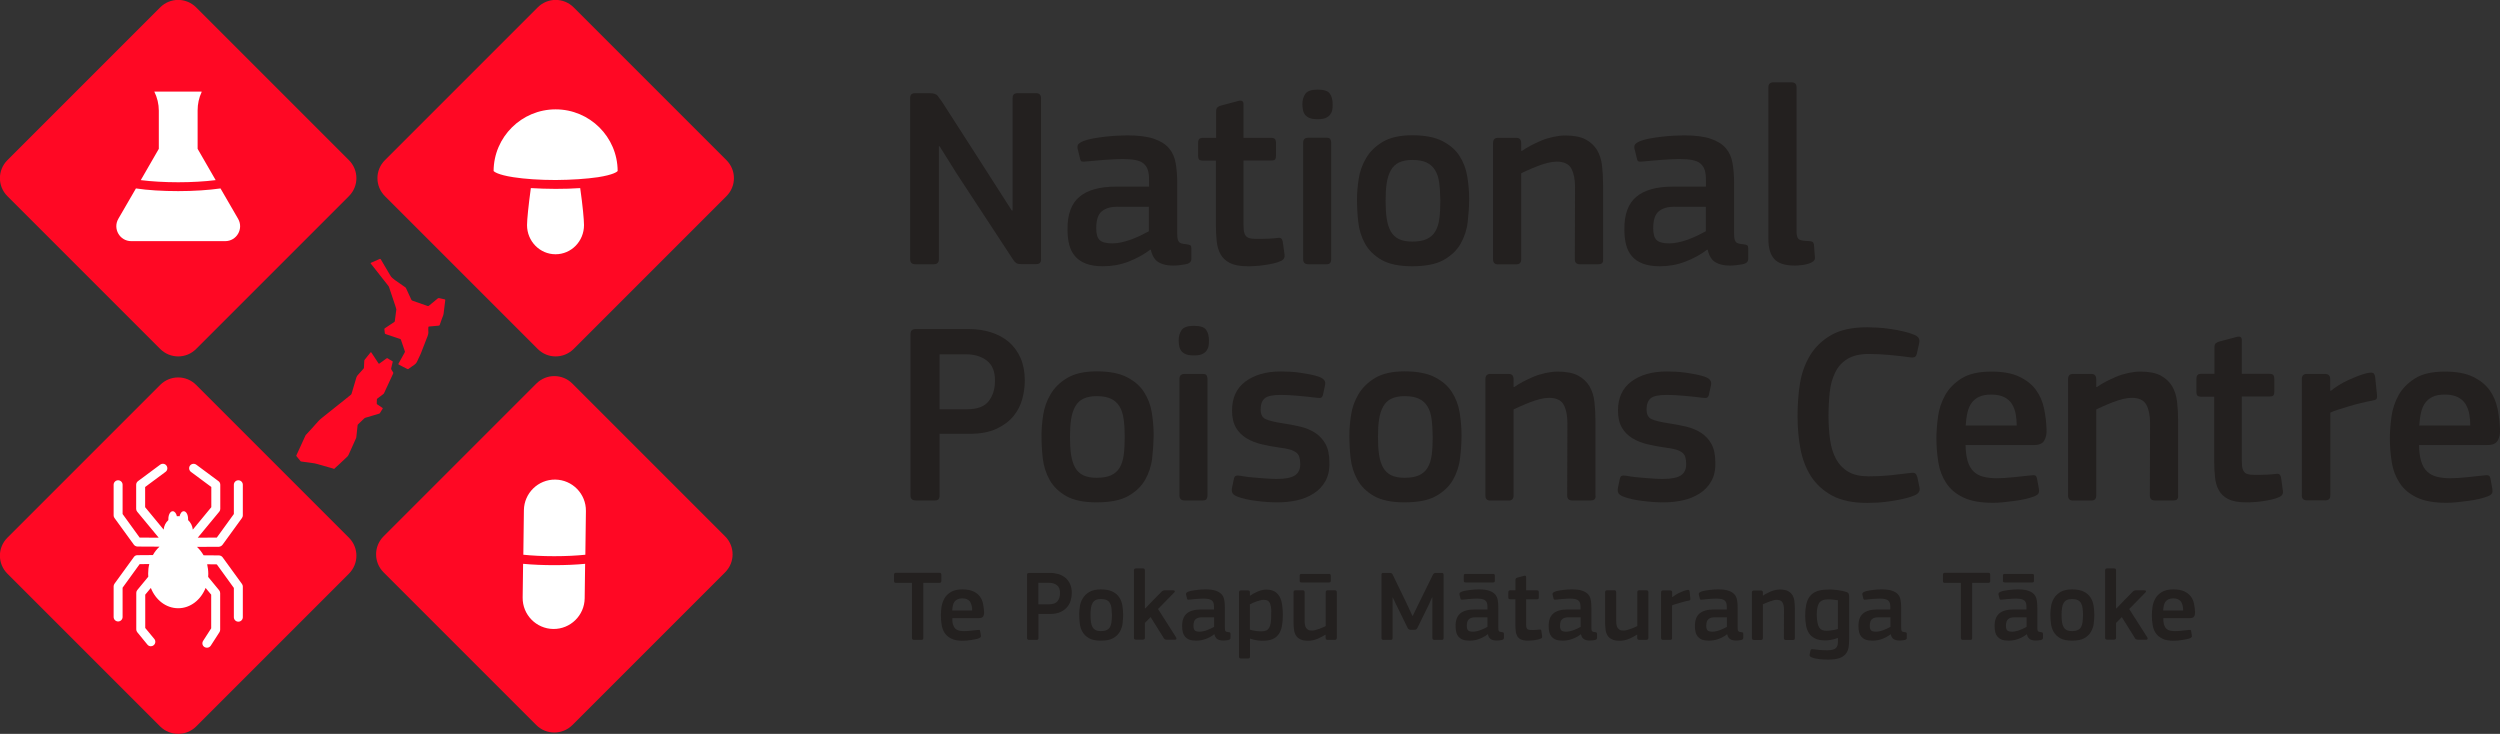
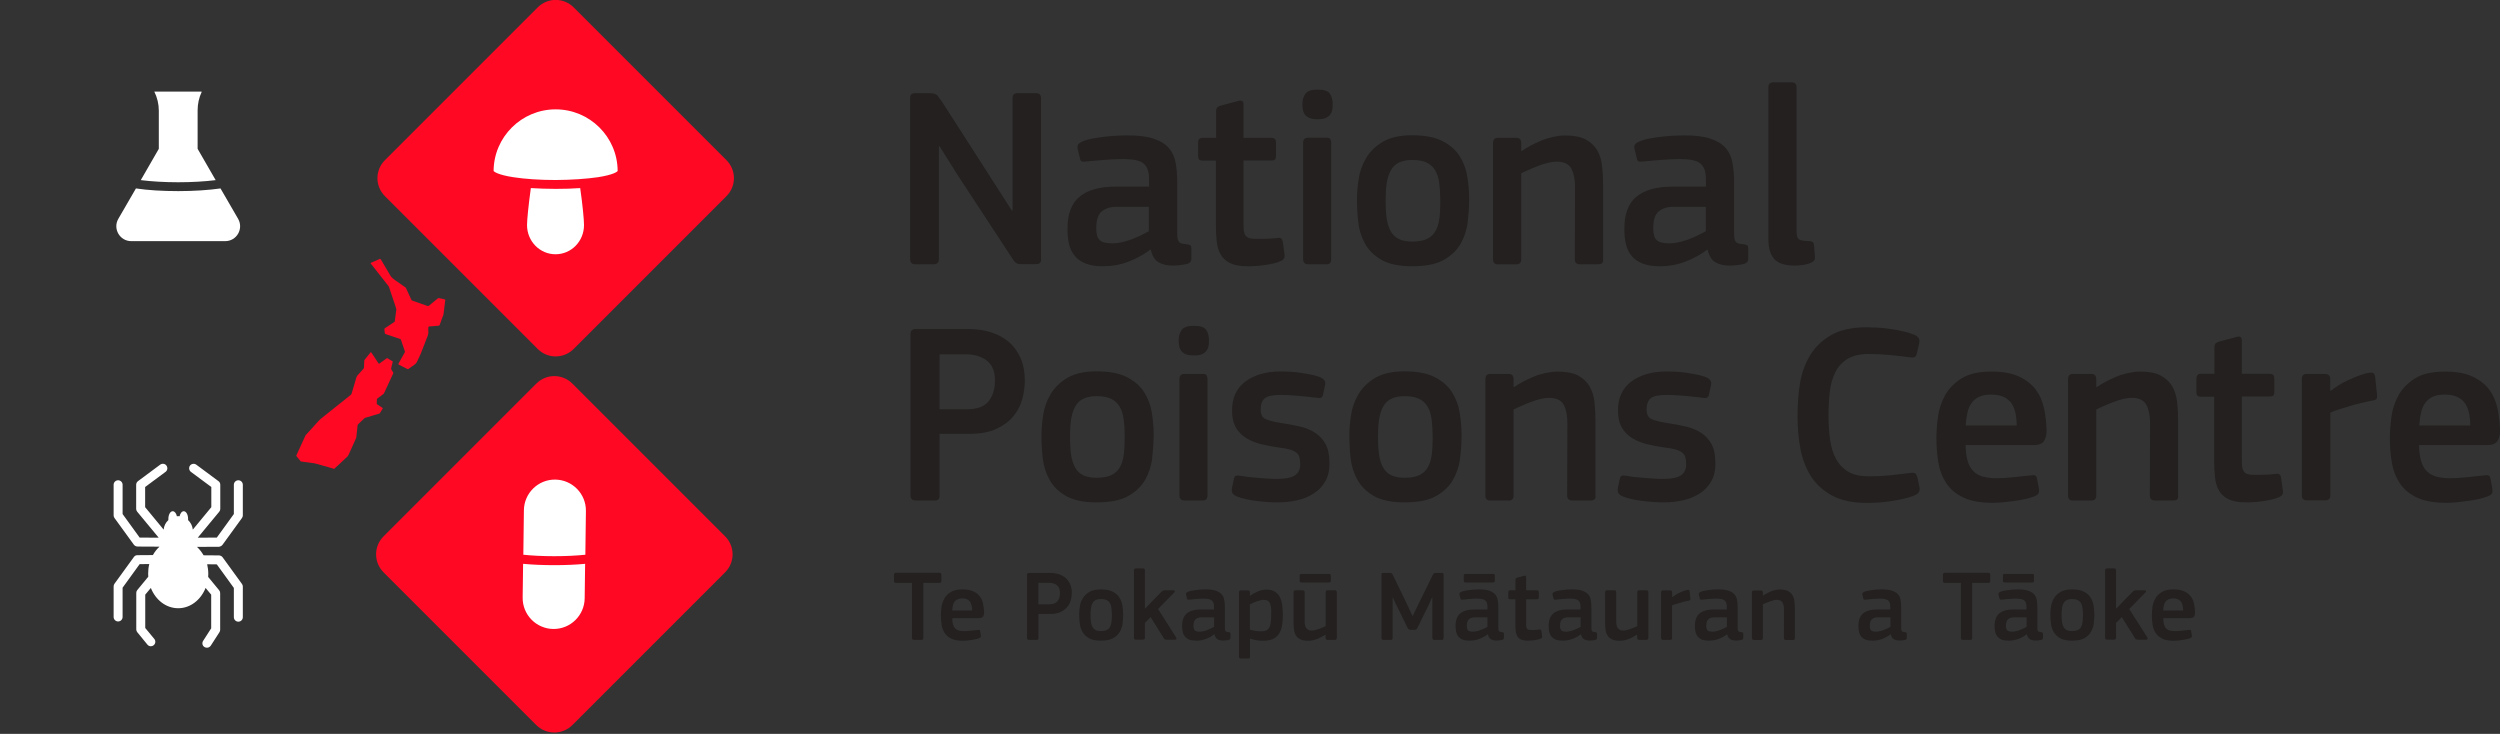
<svg xmlns="http://www.w3.org/2000/svg" version="1.1" id="Layer_1" x="0px" y="0px" viewBox="0 0 2229 654.3" enable-background="new 0 0 2229 654.3" xml:space="preserve">
  <rect x="0" y="0" width="2229" height="654.3" fill="#333333" stroke="none" />
  <g>
    <g>
      <path fill="#FF0824" d="M479.4,311.1L343.2,174.9c-8.9-8.9-8.9-23.2,0-32.1L479.4,6.6c8.9-8.9,23.2-8.9,32.1,0l136.2,136.2    c8.9,8.9,8.9,23.2,0,32.1L511.5,311.1C502.6,320,488.2,320,479.4,311.1z" />
    </g>
    <g>
-       <path fill="#FF0824" d="M142.8,311.1L6.6,174.9c-8.9-8.9-8.9-23.2,0-32.1L142.8,6.6c8.9-8.9,23.2-8.9,32.1,0l136.2,136.2    c8.9,8.9,8.9,23.2,0,32.1L174.9,311.1C166.1,320,151.7,320,142.8,311.1z" />
-     </g>
+       </g>
    <g>
      <path fill="#FF0824" d="M478.2,646.5L342,510.3c-8.9-8.9-8.9-23.2,0-32.1L478.2,342c8.9-8.9,23.2-8.9,32.1,0l136.2,136.2    c8.9,8.9,8.9,23.2,0,32.1L510.3,646.5C501.4,655.3,487,655.3,478.2,646.5z" />
    </g>
    <g>
-       <path fill="#FF0824" d="M142.8,647.7L6.6,511.5c-8.9-8.9-8.9-23.2,0-32.1l136.2-136.2c8.9-8.9,23.2-8.9,32.1,0l136.2,136.2    c8.9,8.9,8.9,23.2,0,32.1L174.9,647.7C166.1,656.5,151.7,656.5,142.8,647.7z" />
-     </g>
+       </g>
    <g>
      <path fill="#FF0824" d="M298,418.1c-1.2-0.5-2.4-0.7-3.6-1.1c-4.1-1.2-8.3-2.3-12.4-3.5c-2.1-0.6-4.3-0.7-6.5-1.1    c-2.3-0.3-4.5-0.6-6.8-0.9c-0.3,0-0.6-0.1-0.8-0.4c-1.2-1.4-2.3-2.9-3.5-4.3c-0.3-0.3-0.3-0.5-0.1-0.9c2.2-4.7,4.4-9.5,6.5-14.2    c0.5-1.1,1-2.2,1.5-3.3c0.1-0.2,0.3-0.4,0.4-0.6c3.6-3.9,7.2-7.8,10.7-11.8c1.9-2.2,4.3-3.9,6.5-5.7c5.9-4.7,11.9-9.4,17.8-14.2    c1.7-1.4,3.4-2.7,5.1-4.1c0.4-0.3,0.6-0.7,0.7-1.1c1.4-4.8,2.9-9.6,4.3-14.5c0.3-0.9,0.8-1.6,1.4-2.2c1.7-1.9,3.3-3.7,5-5.6    c0.2-0.3,0.3-0.5,0.3-0.9c0.1-2.1,0.2-4.2,0.3-6.3c0-0.2,0.1-0.4,0.3-0.6c1.7-2.2,3.4-4.3,5.2-6.5c0.3-0.4,0.5-0.4,0.8,0    c2.1,3.2,4.3,6.4,6.4,9.7c0.3,0.4,0.4,0.4,0.8,0.1c2.1-1.5,4.2-2.9,6.2-4.5c0.4-0.3,0.8-0.3,1.2-0.1c1.3,0.9,2.7,1.7,4.1,2.5    c0.4,0.2,0.5,0.4,0.3,0.8c-0.5,1.8-0.9,3.6-1.3,5.4c-0.1,0.5-0.1,1,0.2,1.4c0.5,0.8,1,1.6,1.5,2.4c0.2,0.3,0.2,0.6,0.1,0.9    c-2.7,5.9-5.5,11.8-8.2,17.7c-0.2,0.3-0.4,0.6-0.7,0.8c-1.8,1.3-3.5,2.6-5.2,3.9c-0.3,0.3-0.5,0.5-0.5,1c0,1.1,0,2.3-0.1,3.4    c0,0.4,0.2,0.7,0.5,0.9c1.5,1,3,2,4.5,3c0.4,0.3,0.5,0.5,0.2,0.9c-0.8,1.2-1.6,2.5-2.3,3.7c-0.2,0.3-0.4,0.5-0.7,0.6    c-4.1,1.2-8.3,2.5-12.4,3.7c-0.6,0.2-1,0.6-1.5,1.1c-1.7,1.6-3.3,3.2-4.9,4.7c-0.4,0.3-0.5,0.7-0.5,1.2c-0.4,3.4-0.7,6.8-1.1,10.2    c0,0.3-0.1,0.6-0.2,0.9c-2.2,5-4.5,9.9-6.7,14.9c-0.6,1.3-1.6,2.1-2.6,3c-3.3,3.2-6.7,6.3-10.1,9.4    C298.3,418.1,298.1,418.1,298,418.1z" />
    </g>
    <g>
      <path fill="#FF0824" d="M353.2,275.1c-0.2-0.8-0.5-1.7-0.8-2.6c-1.8-5.5-3.6-10.9-5.5-16.4c-0.2-0.5-0.4-1-0.8-1.4    c-4.3-5.5-8.6-11-12.9-16.4c-0.9-1.1-1.7-2.2-2.6-3.3c-0.3-0.4-0.2-0.5,0.2-0.7c2.6-1.1,5.1-2.3,7.7-3.4c0.5-0.2,0.7-0.1,1,0.3    c2.8,4.8,5.7,9.6,8.5,14.4c1,1.8,2.5,2.9,4.1,4.1c3.1,2.1,6.1,4.3,9.2,6.4c0.3,0.2,0.5,0.5,0.7,0.8c1.6,3.4,3.1,6.8,4.7,10.2    c0.2,0.5,0.5,0.8,1.1,1c4.5,1.5,8.9,3.1,13.4,4.7c0.5,0.2,0.8,0.1,1.2-0.2c2.6-2.2,5.3-4.3,7.9-6.5c0.4-0.3,0.7-0.4,1.2-0.3    c1.7,0.4,3.3,0.8,5,1.1c0.4,0.1,0.5,0.3,0.5,0.7c-0.5,4-1,8.1-1.5,12.1c-0.2,1.5-0.9,2.8-1.4,4.2c-0.7,1.9-1.4,3.8-2,5.7    c-0.1,0.4-0.4,0.7-0.8,0.7c-0.2,0-0.4,0.1-0.6,0.1c-2.7,0.2-5.3,0.5-8,0.7c-0.6,0-0.8,0.3-0.8,0.9c0,1.1-0.1,2.2,0,3.2    c0.3,2.2-0.5,4.2-1.3,6.1c-1.7,4.3-3.3,8.6-5,12.9c-1,2.7-2.5,5.2-3.6,7.9c-0.6,1.4-1.5,2.4-2.8,3.3c-1.7,1.1-3.3,2.3-4.9,3.5    c-0.4,0.3-0.7,0.3-1.1,0.1c-2.5-1.3-5-2.6-7.6-3.9c-0.5-0.2-0.5-0.4-0.3-0.9c1.8-3.3,3.6-6.6,5.5-9.9c0.3-0.5,0.3-0.8,0.1-1.3    c-1.2-3.3-2.3-6.7-3.4-10c-0.1-0.4-0.3-0.7-0.8-0.8c-4.3-1.4-8.5-2.9-12.8-4.3c-0.4-0.2-0.7-0.3-0.8-0.8c-0.1-1.2-0.3-2.5-0.4-3.7    c0-0.4,0.2-0.5,0.4-0.7c2.8-1.9,5.6-3.8,8.4-5.6c0.3-0.2,0.4-0.4,0.5-0.7c0.4-3.6,0.9-7.1,1.4-10.7    C353.2,275.4,353.2,275.3,353.2,275.1z" />
    </g>
    <g>
      <path fill="#FFFFFF" d="M494.2,503.9c-9.9,0-19.4-0.4-27.8-1.2l-0.4,30.1c-0.2,15.3,12.1,27.8,27.3,28h0    c15.3,0.2,27.8-12.1,28-27.3l0.4-30.8C513.5,503.5,504.1,503.9,494.2,503.9z" />
      <path fill="#FFFFFF" d="M494.2,495.9c10.7,0,19.9-0.5,27.7-1.3l0.5-39c0.2-15.3-12.1-27.8-27.3-28l0,0    c-15.3-0.2-27.8,12.1-28,27.3l-0.5,39.7C474.3,495.4,483.6,495.9,494.2,495.9z" />
    </g>
    <g>
      <path fill="#FFFFFF" d="M196.6,168c-10.5,1.5-23.7,2.4-37.7,2.4c-14,0-27.2-0.8-37.7-2.4l-15.7,27.1c-5.1,8.8,1.3,19.9,11.5,19.9    h41.9h41.9c10.2,0,16.6-11,11.5-19.9L196.6,168z" />
      <path fill="#FFFFFF" d="M126.5,158.9l-1,1.7c9.6,1.2,21.2,1.9,33.4,1.9c12.2,0,23.8-0.7,33.4-1.9l-1-1.7l-15.1-26.2V98.4    c0-5.7,1.2-11.3,3.6-16.4c0.1-0.1,0-0.3-0.2-0.3h-42l0,0c2.6,5.3,4,11.1,4,17v34L126.5,158.9z" />
    </g>
    <path fill="#FFFFFF" d="M198.5,485.6l17.2-23.7c0.5-0.7,0.8-1.5,0.8-2.3v-27.4c0-2.2-1.8-4-4-4s-4,1.8-4,4v26.1l-15.2,21l-17,0.1   l19.2-23.2c0.6-0.7,0.9-1.6,0.9-2.5v-21.5c0-1.3-0.6-2.5-1.6-3.2l-19.8-14.7c-1.8-1.3-4.3-0.9-5.6,0.8c-1.3,1.8-0.9,4.3,0.8,5.6   l18.2,13.5v18l-16.5,20c-0.3-3.3-1.9-6.3-4.2-8.5c0-0.4,0-0.7,0-1c0-3.8-1.7-6.9-3.9-6.9c-1.7,0-3.1,1.9-3.7,4.5   c-0.4,0-0.8-0.1-1.2-0.1c-0.4,0-0.8,0-1.2,0.1c-0.5-2.6-2-4.5-3.7-4.5c-2.2,0-3.9,3.1-3.9,6.9c0,0.3,0,0.6,0,1   c-2.3,2.1-3.9,5.1-4.2,8.5l-16.5-20v-18l18.2-13.5c1.8-1.3,2.1-3.8,0.8-5.6c-1.3-1.8-3.8-2.1-5.6-0.8l-19.8,14.7   c-1,0.8-1.6,1.9-1.6,3.2v21.5c0,0.9,0.3,1.8,0.9,2.5l19.2,23.2l-17-0.1l-15.2-21v-26.1c0-2.2-1.8-4-4-4s-4,1.8-4,4v27.4   c0,0.8,0.3,1.7,0.8,2.3l17.2,23.7c0.7,1,1.9,1.6,3.2,1.7l19.7,0.1c-2.3,2.1-4.3,4.6-5.9,7.5l-13.8,0.1c-1.3,0-2.5,0.6-3.2,1.7   l-17.2,23.7c-0.5,0.7-0.8,1.5-0.8,2.3v27.4c0,2.2,1.8,4,4,4s4-1.8,4-4V524l15.2-21l8.6-0.1c-0.7,2.7-1,5.6-1,8.5   c0,0.9,0,1.9,0.1,2.8l-9.8,11.9c-0.6,0.7-0.9,1.6-0.9,2.5v32.6c0,0.9,0.3,1.8,0.9,2.5l9,11c0.8,1,1.9,1.5,3.1,1.5   c0.9,0,1.8-0.3,2.5-0.9c1.7-1.4,2-3.9,0.6-5.6l-8.1-9.8v-29.7l5-6c4.2,10.7,13.5,18.1,24.4,18.1c10.9,0,20.2-7.5,24.4-18.1l5,6v30   l-7.2,11.2c-1.2,1.9-0.7,4.3,1.2,5.5c0.7,0.4,1.4,0.6,2.2,0.6c1.3,0,2.6-0.6,3.4-1.8l7.8-12.1c0.4-0.6,0.6-1.4,0.6-2.2v-32.6   c0-0.9-0.3-1.8-0.9-2.5l-9.8-11.9c0.1-0.9,0.1-1.8,0.1-2.8c0-3-0.4-5.8-1-8.5l8.6,0.1l15.2,21v26.1c0,2.2,1.8,4,4,4s4-1.8,4-4   v-27.4c0-0.8-0.3-1.7-0.8-2.3l-17.2-23.7c-0.7-1-1.9-1.6-3.2-1.7l-13.8-0.1c-1.6-2.8-3.6-5.4-5.9-7.5l19.7-0.1   C196.6,487.3,197.7,486.7,198.5,485.6z" />
    <g>
      <path fill="#FFFFFF" d="M533.1,158c14.1-2.2,17.1-4.9,17.6-5.5c-0.1-30.4-24.9-55-55.3-55s-55.2,24.7-55.3,55    c0.5,0.5,3.4,3.3,17.6,5.5c10.3,1.6,23.6,2.5,37.7,2.5C509.5,160.4,522.9,159.5,533.1,158z" />
      <path fill="#FFFFFF" d="M495.4,168.4c-7.7,0-15.2-0.3-22.1-0.7c-2.1,15.3-3.4,28.3-3.4,33c0,14.4,11.4,26,25.4,26    c14.1,0,25.4-11.6,25.4-26c0-4.7-1.2-17.7-3.4-33C510.6,168.2,503.1,168.4,495.4,168.4z" />
    </g>
  </g>
  <g>
    <path fill="#23201F" d="M837.1,130.5v100.7c0,2.9-1.5,4.4-4.4,4.4h-16.6c-3.1,0-4.6-1.5-4.6-4.4v-144c0-2.8,1.5-4.1,4.4-4.1h13.1   c3.5,0,5.9,0.8,7,2.3l4,5.5l29,45.1l33.1,51.7h0.7v-100c0-1.5,0.3-2.7,0.9-3.4s1.8-1.2,3.5-1.2h16.6c2.9,0,4.4,1.5,4.4,4.6v143.7   c0,2.8-1.5,4.1-4.4,4.1h-13.1c-2.1,0-3.7-0.3-4.7-1c-1-0.7-2-1.8-2.9-3.3l-49.9-76.1l-15.4-24.6H837.1z" />
    <path fill="#23201F" d="M1006.1,233.3c-7.3,2.8-14.8,4.1-22.7,4.1c-6.1,0-11.2-0.8-15.3-2.4c-4.1-1.6-7.3-3.8-9.7-6.7   c-2.4-2.8-4.1-6.2-5.1-10.2c-1-4-1.5-8.4-1.5-13.3c-0.2-13.5,3.4-23.3,10.6-29.3c7.2-6.1,18.1-9.1,32.7-9.1h29.4v-6   c0-3.4-0.3-6.2-1-8.6c-0.7-2.4-2-4.3-3.8-5.9s-4.3-2.6-7.4-3.2c-3.1-0.6-7-0.9-11.7-0.9c-1.8,0-4.1,0.1-6.8,0.2l-8.3,0.5   c-2.8,0.2-5.7,0.4-8.5,0.7s-5.4,0.5-7.7,0.7c-2.3,0.3-3.9,0.3-4.7,0.1c-0.8-0.2-1.4-1.2-1.7-2.9l-2.1-8.5c-0.3-1.5-0.2-2.8,0.5-3.8   s2.2-2,4.8-3.1c2.5-0.9,5.4-1.7,8.7-2.3c3.4-0.6,6.8-1.1,10.3-1.5c3.5-0.4,7-0.7,10.5-0.9c3.4-0.2,6.6-0.3,9.3-0.3   c10,0,17.9,1,23.8,3c5.9,2,10.4,4.8,13.5,8.4c3.1,3.6,5.1,8,6,13.2c0.9,5.2,1.4,11,1.4,17.5v44.4c0,2.3,0.1,4.1,0.3,5.4   c0.2,1.3,0.6,2.3,1.2,3c0.5,0.7,1.3,1.2,2.4,1.5s2.5,0.5,4.4,0.7c1.7,0.2,2.8,0.5,3.4,0.9s0.9,1.3,0.9,2.5v9.7   c0,2.6-1.8,4.2-5.5,4.8c-1.8,0.3-3.7,0.6-5.5,0.8c-1.8,0.2-3.6,0.3-5.3,0.3c-5.4,0-9.7-1-13-3c-3.3-2-5.6-5.7-6.8-11l-0.5-0.2   C1019.9,226.9,1013.4,230.5,1006.1,233.3z M996.3,184.3c-5.8,0-10.4,1.3-13.8,4c-3.4,2.7-5.1,7.8-5.1,15.3c0,5.1,1,8.5,3.1,10.5   c2.1,1.9,5.8,2.9,11.2,2.9c2.5,0,5.1-0.3,8-0.9s5.8-1.5,8.7-2.5c2.9-1.1,5.8-2.3,8.5-3.6s5.2-2.6,7.4-3.8v-21.8H996.3z" />
    <path fill="#23201F" d="M1142.3,232.6c-2,0.9-4.3,1.7-7,2.3c-2.7,0.6-5.4,1.1-8.3,1.5c-2.8,0.4-5.5,0.7-8,0.8   c-2.5,0.2-4.7,0.2-6.6,0.2c-6.7,0-12-1-15.8-2.9c-3.8-1.9-6.6-4.6-8.4-7.9s-3-7.3-3.4-11.7c-0.5-4.4-0.7-9.1-0.7-14v-57.7h-11.5   c-1.7,0-2.8-0.3-3.5-1c-0.6-0.7-0.9-1.8-0.9-3.3v-11.3c0-1.5,0.3-2.7,0.9-3.5s1.8-1.2,3.5-1.2h11.7V99.2c0-1.7,0.4-2.9,1.3-3.6   c0.8-0.7,1.9-1.2,3.1-1.5l15.4-4.1c3.1-0.8,4.6,0.2,4.6,2.8v30.1h24.6c1.8,0,3,0.4,3.6,1.2c0.5,0.8,0.8,1.8,0.8,3.2v11.5   c0,1.5-0.3,2.6-0.8,3.3c-0.5,0.7-1.7,1-3.6,1h-24.6v57.3c0,3.1,0.2,5.4,0.7,7.1s1.3,3,2.4,3.8c1.1,0.8,2.7,1.3,4.7,1.5   s4.5,0.2,7.6,0.2c1.7,0,4.1-0.1,7.2-0.2c3.1-0.2,5.9-0.4,8.2-0.7c1.2-0.2,2.1,0,2.8,0.5s1.1,1.4,1.4,2.8l1.6,11.5   C1145.7,229.4,1144.7,231.4,1142.3,232.6z" />
    <path fill="#23201F" d="M1187.8,98.1c-0.3,1.6-1,3-2,4.3c-1,1.2-2.4,2.2-4.1,2.9c-1.8,0.7-4.1,1-7,1c-3.1,0-5.5-0.4-7.2-1.1   c-1.8-0.8-3.1-1.8-4-3s-1.5-2.6-1.8-4.3s-0.5-3.3-0.5-4.9c0-3.7,0.9-6.8,2.6-9.3s5.4-3.8,10.9-3.8c5.7,0,9.4,1.2,11,3.6   c1.7,2.4,2.5,5.6,2.5,9.5C1188.3,94.8,1188.1,96.5,1187.8,98.1z M1186.1,234.3c-0.5,0.8-1.6,1.3-3.3,1.3h-16.3   c-3.1,0-4.6-1.5-4.6-4.4v-104c0-2.9,1.5-4.4,4.6-4.4h16.3c1.7,0,2.8,0.4,3.3,1.3c0.5,0.8,0.8,1.9,0.8,3.1v104   C1186.9,232.4,1186.6,233.5,1186.1,234.3z" />
    <path fill="#23201F" d="M1308.6,197.9c-0.8,7.1-3,13.5-6.3,19.4c-3.4,5.9-8.4,10.7-15.2,14.5c-6.7,3.8-16.1,5.6-28.1,5.6   c-11.5,0-20.5-1.9-27.1-5.6c-6.6-3.8-11.5-8.6-14.8-14.5c-3.3-5.9-5.3-12.4-6.1-19.4c-0.8-7.1-1.1-13.9-1.1-20.5   c0-5.4,0.5-11.3,1.5-17.9c1-6.6,3.2-12.8,6.6-18.5c3.4-5.8,8.3-10.6,14.8-14.5c6.5-3.9,15.3-5.9,26.3-5.9c11.2,0,20.1,1.7,26.8,5.1   c6.7,3.4,11.8,7.8,15.3,13.2c3.5,5.4,5.9,11.5,7,18.3c1.1,6.7,1.7,13.5,1.7,20.2C1309.9,184,1309.4,190.8,1308.6,197.9z    M1283.2,163c-0.6-4.5-1.8-8.3-3.7-11.3c-1.8-3-4.4-5.3-7.6-6.8s-7.4-2.3-12.6-2.3c-4.9,0-8.9,0.8-12,2.3s-5.5,3.8-7.2,6.9   c-1.8,3.1-3,6.9-3.7,11.4c-0.7,4.5-1,9.8-1,15.8c0,6.1,0.3,11.5,1,16c0.7,4.5,1.9,8.3,3.6,11.3c1.7,3,4.1,5.3,7.1,6.8   c3.1,1.5,7.1,2.3,12,2.3c5.2,0,9.5-0.7,12.8-2.2c3.3-1.5,5.9-3.7,7.7-6.7c1.8-3,3.1-6.8,3.7-11.4c0.6-4.6,0.9-10,0.9-16.1   C1284.1,172.9,1283.8,167.5,1283.2,163z" />
    <path fill="#23201F" d="M1428.6,234.4c-0.6,0.8-1.8,1.2-3.5,1.2h-16.6c-2.9,0-4.4-1.5-4.4-4.4l0.2-64.6c0-6.7-1.1-12.2-3.3-16.3   c-2.2-4.1-6.6-6.2-13.2-6.2c-2.3,0-4.9,0.4-7.9,1.1c-3,0.8-6,1.7-9,2.9c-3,1.2-5.8,2.3-8.4,3.5s-4.7,2.1-6.2,2.9v76.8   c0,2.9-1.5,4.4-4.4,4.4h-16.3c-2.9,0-4.4-1.5-4.4-4.4V127.5c0-3.1,1.5-4.6,4.4-4.6h16.3c2.9,0,4.4,1.5,4.4,4.6v6.9   c0.2,0,0.3,0,0.3,0.1c0.1,0.1,0.2,0.1,0.3,0.1c2.1-1.5,4.7-3.1,7.7-4.7c3-1.6,6.2-3.1,9.5-4.5s6.9-2.5,10.6-3.3s7.3-1.3,10.8-1.3   c7.8,0,14,1.2,18.4,3.6c4.4,2.4,7.8,5.6,10.1,9.5s3.8,8.6,4.4,13.9s0.9,10.8,0.9,16.7v66.7C1429.5,232.6,1429.2,233.7,1428.6,234.4   z" />
    <path fill="#23201F" d="M1502.6,233.3c-7.3,2.8-14.8,4.1-22.7,4.1c-6.1,0-11.2-0.8-15.3-2.4c-4.1-1.6-7.3-3.8-9.7-6.7   c-2.4-2.8-4.1-6.2-5.1-10.2c-1-4-1.5-8.4-1.5-13.3c-0.2-13.5,3.4-23.3,10.6-29.3c7.2-6.1,18.1-9.1,32.7-9.1h29.4v-6   c0-3.4-0.3-6.2-1-8.6c-0.7-2.4-2-4.3-3.8-5.9s-4.3-2.6-7.4-3.2c-3.1-0.6-7-0.9-11.7-0.9c-1.8,0-4.1,0.1-6.8,0.2l-8.3,0.5   c-2.8,0.2-5.7,0.4-8.5,0.7s-5.4,0.5-7.7,0.7c-2.3,0.3-3.9,0.3-4.7,0.1c-0.8-0.2-1.4-1.2-1.7-2.9l-2.1-8.5c-0.3-1.5-0.2-2.8,0.5-3.8   s2.2-2,4.8-3.1c2.5-0.9,5.4-1.7,8.7-2.3c3.4-0.6,6.8-1.1,10.3-1.5c3.5-0.4,7-0.7,10.5-0.9c3.4-0.2,6.6-0.3,9.3-0.3   c10,0,17.9,1,23.8,3s10.4,4.8,13.5,8.4c3.1,3.6,5.1,8,6,13.2c0.9,5.2,1.4,11,1.4,17.5v44.4c0,2.3,0.1,4.1,0.3,5.4   c0.2,1.3,0.6,2.3,1.2,3c0.5,0.7,1.3,1.2,2.4,1.5s2.5,0.5,4.4,0.7c1.7,0.2,2.8,0.5,3.4,0.9s0.9,1.3,0.9,2.5v9.7   c0,2.6-1.8,4.2-5.5,4.8c-1.8,0.3-3.7,0.6-5.5,0.8c-1.8,0.2-3.6,0.3-5.3,0.3c-5.4,0-9.7-1-13-3c-3.3-2-5.6-5.7-6.8-11l-0.5-0.2   C1516.5,226.9,1509.9,230.5,1502.6,233.3z M1492.9,184.3c-5.8,0-10.4,1.3-13.8,4c-3.4,2.7-5.1,7.8-5.1,15.3c0,5.1,1,8.5,3.1,10.5   c2.1,1.9,5.8,2.9,11.2,2.9c2.5,0,5.1-0.3,8-0.9s5.8-1.5,8.7-2.5c2.9-1.1,5.8-2.3,8.5-3.6s5.2-2.6,7.4-3.8v-21.8H1492.9z" />
    <path fill="#23201F" d="M1604.3,213.6c1.6,0.8,4.4,1.3,8.4,1.3c1.7,0.2,2.8,0.4,3.3,0.7c0.5,0.3,1,1.1,1.3,2.3l0.9,11.7   c0.2,1.8-0.8,3.3-3,4.4s-4.7,1.8-7.6,2.2c-2.9,0.4-5.4,0.6-7.4,0.6c-8.7,0-14.8-2-18.3-5.9s-5.2-9.8-5.2-17.6V77.8   c0-2.9,1.5-4.4,4.4-4.4h16.3c2.9,0,4.4,1.5,4.4,4.4v129.3C1601.9,210.6,1602.7,212.8,1604.3,213.6z" />
    <path fill="#23201F" d="M837,444.9c-0.5,0.8-1.6,1.3-3.3,1.3h-17.3c-3.1,0-4.6-1.5-4.6-4.4v-144c0-2.9,1.5-4.4,4.6-4.4h47.8   c6.9,0,13.4,1,19.4,2.9c6.1,1.9,11.3,4.8,15.8,8.5c4.4,3.8,7.9,8.5,10.5,14.3c2.5,5.8,3.8,12.5,3.8,20.1c0,5.4-0.7,10.8-2.2,16.4   c-1.5,5.6-4.1,10.7-7.8,15.3c-3.8,4.6-8.8,8.4-15.2,11.4c-6.4,3-14.5,4.5-24.3,4.5h-26.5v55C837.8,443,837.5,444,837,444.9z    M880.1,321.7c-4.8-3.8-11-5.8-18.9-5.8h-23.5v49h24.4c9.2,0,15.7-2.4,19.4-7.2s5.6-10.8,5.6-17.8   C887.3,331.6,884.9,325.5,880.1,321.7z" />
    <path fill="#23201F" d="M1027.3,408.4c-0.8,7.1-3,13.5-6.3,19.4c-3.4,5.9-8.4,10.7-15.2,14.5c-6.7,3.8-16.1,5.6-28.1,5.6   c-11.5,0-20.5-1.9-27.1-5.6c-6.6-3.8-11.5-8.6-14.8-14.5c-3.3-5.9-5.3-12.4-6.1-19.4c-0.8-7.1-1.1-13.9-1.1-20.5   c0-5.4,0.5-11.3,1.5-17.9c1-6.6,3.2-12.8,6.6-18.5c3.4-5.8,8.3-10.6,14.8-14.5c6.5-3.9,15.3-5.9,26.3-5.9c11.2,0,20.1,1.7,26.8,5.1   c6.7,3.4,11.8,7.8,15.3,13.2c3.5,5.4,5.9,11.5,7,18.3c1.1,6.7,1.7,13.5,1.7,20.2C1028.5,394.5,1028.1,401.3,1027.3,408.4z    M1001.8,373.6c-0.6-4.5-1.8-8.3-3.7-11.3c-1.8-3-4.4-5.3-7.6-6.8s-7.4-2.3-12.6-2.3c-4.9,0-8.9,0.8-12,2.3s-5.5,3.8-7.2,6.9   c-1.8,3.1-3,6.9-3.7,11.4c-0.7,4.5-1,9.8-1,15.8c0,6.1,0.3,11.5,1,16c0.7,4.5,1.9,8.3,3.6,11.3c1.7,3,4.1,5.3,7.1,6.8   c3.1,1.5,7.1,2.3,12,2.3c5.2,0,9.5-0.7,12.8-2.2c3.3-1.5,5.9-3.7,7.7-6.7c1.8-3,3.1-6.8,3.7-11.4c0.6-4.6,0.9-10,0.9-16.1   C1002.8,383.4,1002.5,378.1,1001.8,373.6z" />
    <path fill="#23201F" d="M1077.5,308.7c-0.3,1.6-1,3-2,4.3c-1,1.2-2.4,2.2-4.1,2.9c-1.8,0.7-4.1,1-7,1c-3.1,0-5.5-0.4-7.2-1.1   c-1.8-0.8-3.1-1.8-4-3s-1.5-2.6-1.8-4.3c-0.3-1.6-0.5-3.3-0.5-4.9c0-3.7,0.9-6.8,2.6-9.3s5.4-3.8,10.9-3.8c5.7,0,9.4,1.2,11,3.6   c1.7,2.4,2.5,5.6,2.5,9.5C1078,305.4,1077.8,307.1,1077.5,308.7z M1075.8,444.9c-0.5,0.8-1.6,1.3-3.3,1.3h-16.3   c-3.1,0-4.6-1.5-4.6-4.4v-104c0-2.9,1.5-4.4,4.6-4.4h16.3c1.7,0,2.8,0.4,3.3,1.3c0.5,0.8,0.8,1.9,0.8,3.1v104   C1076.6,443,1076.3,444,1075.8,444.9z" />
    <path fill="#23201F" d="M1181.6,429.2c-2.6,4.5-6.1,8.2-10.5,10.9c-4.4,2.8-9.3,4.8-14.8,6c-5.5,1.2-11.3,1.8-17.3,1.8   c-5.8,0-12.1-0.4-18.9-1.3c-6.7-0.8-12.3-2.1-16.8-3.8c-2.3-0.9-3.8-2-4.4-3.1c-0.6-1.1-0.8-2.6-0.5-4.5l1.6-7.6   c0.3-1.8,0.9-3,1.8-3.3c0.9-0.4,2.3-0.4,4.1-0.1c2.5,0.5,5.2,0.8,8.2,1.2c3,0.3,6,0.6,9,0.8c3,0.2,5.8,0.4,8.5,0.6   c2.7,0.2,5,0.2,7,0.2c7.4,0,12.6-1,15.9-3.1c3.2-2.1,4.8-5.4,4.8-10c0-2.6-0.3-4.8-0.8-6.4c-0.5-1.7-1.5-3.1-2.9-4.1   s-3.3-2-5.6-2.6c-2.4-0.7-5.4-1.3-9.1-1.7c-5.7-0.8-11-1.8-16.1-3s-9.5-3-13.5-5.4c-3.9-2.4-7-5.5-9.3-9.4s-3.5-9-3.5-15.3   c0-11.3,4-20,12-25.9c8-5.9,18.4-8.9,31.3-8.9c2.3,0,5,0.1,8,0.2s6.2,0.5,9.3,0.9c3.1,0.5,6.2,1,9.3,1.6s5.8,1.4,8.3,2.3   c3.8,1.5,5.4,3.8,4.8,6.9l-1.8,8.3c-0.3,1.7-0.9,2.7-1.7,3.1c-0.8,0.4-2.3,0.4-4.5,0.1c-4.9-0.6-10.3-1.2-16.1-1.7   c-5.8-0.5-10.9-0.8-15.2-0.8c-7.4,0-12.2,1-14.6,3.1c-2.4,2.1-3.6,5.3-3.6,9.8s1.5,7.4,4.5,8.7c3,1.4,8,2.6,15.1,3.7   c5.5,0.8,10.8,1.8,15.8,3c5,1.2,9.4,3.1,13.2,5.5c3.8,2.5,6.9,5.8,9.2,9.9s3.5,9.7,3.5,16.6   C1185.5,419.1,1184.2,424.7,1181.6,429.2z" />
    <path fill="#23201F" d="M1301.8,408.4c-0.8,7.1-3,13.5-6.3,19.4c-3.4,5.9-8.4,10.7-15.2,14.5c-6.7,3.8-16.1,5.6-28.1,5.6   c-11.5,0-20.5-1.9-27.1-5.6c-6.6-3.8-11.5-8.6-14.8-14.5c-3.3-5.9-5.3-12.4-6.1-19.4c-0.8-7.1-1.1-13.9-1.1-20.5   c0-5.4,0.5-11.3,1.5-17.9c1-6.6,3.2-12.8,6.6-18.5s8.3-10.6,14.8-14.5c6.5-3.9,15.3-5.9,26.3-5.9c11.2,0,20.1,1.7,26.8,5.1   c6.7,3.4,11.8,7.8,15.3,13.2c3.5,5.4,5.9,11.5,7,18.3c1.1,6.7,1.7,13.5,1.7,20.2C1303.1,394.5,1302.7,401.3,1301.8,408.4z    M1276.4,373.6c-0.6-4.5-1.8-8.3-3.7-11.3c-1.8-3-4.4-5.3-7.6-6.8s-7.4-2.3-12.6-2.3c-4.9,0-8.9,0.8-12,2.3s-5.5,3.8-7.2,6.9   c-1.8,3.1-3,6.9-3.7,11.4c-0.7,4.5-1,9.8-1,15.8c0,6.1,0.3,11.5,1,16c0.7,4.5,1.9,8.3,3.6,11.3c1.7,3,4.1,5.3,7.1,6.8   c3.1,1.5,7.1,2.3,12,2.3c5.2,0,9.5-0.7,12.8-2.2c3.3-1.5,5.9-3.7,7.7-6.7c1.8-3,3.1-6.8,3.7-11.4c0.6-4.6,0.9-10,0.9-16.1   C1277.3,383.4,1277,378.1,1276.4,373.6z" />
    <path fill="#23201F" d="M1421.8,445c-0.6,0.8-1.8,1.2-3.5,1.2h-16.6c-2.9,0-4.4-1.5-4.4-4.4l0.2-64.6c0-6.7-1.1-12.2-3.3-16.3   c-2.2-4.1-6.6-6.2-13.2-6.2c-2.3,0-4.9,0.4-7.9,1.1c-3,0.8-6,1.7-9,2.9c-3,1.2-5.8,2.3-8.4,3.5s-4.7,2.1-6.2,2.9v76.8   c0,2.9-1.5,4.4-4.4,4.4h-16.3c-2.9,0-4.4-1.5-4.4-4.4V338c0-3.1,1.5-4.6,4.4-4.6h16.3c2.9,0,4.4,1.5,4.4,4.6v6.9   c0.2,0,0.3,0,0.3,0.1c0.1,0.1,0.2,0.1,0.3,0.1c2.1-1.5,4.7-3.1,7.7-4.7c3-1.6,6.2-3.1,9.5-4.5s6.9-2.5,10.6-3.3s7.3-1.3,10.8-1.3   c7.8,0,14,1.2,18.4,3.6c4.4,2.4,7.8,5.6,10.1,9.5s3.8,8.6,4.4,13.9s0.9,10.8,0.9,16.7v66.7C1422.8,443.1,1422.5,444.2,1421.8,445z" />
    <path fill="#23201F" d="M1525.7,429.2c-2.6,4.5-6.1,8.2-10.5,10.9c-4.4,2.8-9.3,4.8-14.8,6c-5.5,1.2-11.3,1.8-17.3,1.8   c-5.8,0-12.1-0.4-18.9-1.3c-6.7-0.8-12.3-2.1-16.8-3.8c-2.3-0.9-3.8-2-4.4-3.1c-0.6-1.1-0.8-2.6-0.5-4.5l1.6-7.6   c0.3-1.8,0.9-3,1.8-3.3c0.9-0.4,2.3-0.4,4.1-0.1c2.5,0.5,5.2,0.8,8.2,1.2c3,0.3,6,0.6,9,0.8c3,0.2,5.8,0.4,8.5,0.6   c2.7,0.2,5,0.2,7,0.2c7.4,0,12.6-1,15.9-3.1c3.2-2.1,4.8-5.4,4.8-10c0-2.6-0.3-4.8-0.8-6.4c-0.5-1.7-1.5-3.1-2.9-4.1   s-3.3-2-5.6-2.6c-2.4-0.7-5.4-1.3-9.1-1.7c-5.7-0.8-11-1.8-16.1-3s-9.5-3-13.5-5.4c-3.9-2.4-7-5.5-9.3-9.4s-3.5-9-3.5-15.3   c0-11.3,4-20,12-25.9c8-5.9,18.4-8.9,31.3-8.9c2.3,0,5,0.1,8,0.2s6.2,0.5,9.3,0.9c3.1,0.5,6.2,1,9.3,1.6s5.8,1.4,8.3,2.3   c3.8,1.5,5.4,3.8,4.8,6.9l-1.8,8.3c-0.3,1.7-0.9,2.7-1.7,3.1c-0.8,0.4-2.3,0.4-4.5,0.1c-4.9-0.6-10.3-1.2-16.1-1.7   c-5.8-0.5-10.9-0.8-15.2-0.8c-7.4,0-12.2,1-14.6,3.1c-2.4,2.1-3.6,5.3-3.6,9.8s1.5,7.4,4.5,8.7c3,1.4,8,2.6,15.1,3.7   c5.5,0.8,10.8,1.8,15.8,3c5,1.2,9.4,3.1,13.2,5.5c3.8,2.5,6.9,5.8,9.2,9.9s3.5,9.7,3.5,16.6   C1529.6,419.1,1528.3,424.7,1525.7,429.2z" />
    <path fill="#23201F" d="M1604.8,342.2c1.5-9.5,4.6-18,9.1-25.4s10.8-13.5,18.9-18.1c8-4.6,18.7-6.9,31.9-6.9c2.8,0,5.9,0.1,9.5,0.3   c3.6,0.2,7.3,0.6,11.2,1.2c3.8,0.5,7.6,1.2,11.3,2.1c3.7,0.8,7.1,1.9,10.1,3.1c1.8,0.8,3.1,1.7,3.8,2.8c0.7,1.1,0.9,2.5,0.6,4.4   l-2.1,9.4c-0.3,1.4-0.8,2.4-1.6,3s-2.2,0.8-4.4,0.5c-5.7-0.8-11.8-1.5-18.3-2.1s-12.8-0.9-18.7-0.9c-7.8,0-14.1,1.5-18.9,4.4   s-8.4,6.9-10.9,12c-2.5,5.1-4.2,10.9-4.9,17.6s-1.1,13.8-1.1,21.3c0,7.5,0.5,14.6,1.4,21.2c0.9,6.6,2.7,12.3,5.3,17.1   s6.2,8.6,10.9,11.4s10.8,4.1,18.3,4.1c6.7,0,13-0.3,18.9-0.9c5.8-0.6,11.9-1.3,18.2-2.1c2.1-0.3,3.6-0.2,4.4,0.5s1.4,1.7,1.8,3.2   l1.8,8.7c0.9,3.4-0.4,5.8-3.9,7.4c-2.8,1.2-6,2.3-9.8,3.1c-3.8,0.8-7.6,1.6-11.5,2.2c-3.9,0.6-7.7,1-11.5,1.3   c-3.8,0.2-7,0.3-9.8,0.3c-12.9,0-23.3-2.2-31.4-6.6c-8-4.4-14.3-10.2-18.9-17.4c-4.5-7.2-7.6-15.4-9.3-24.6   c-1.7-9.2-2.5-18.7-2.5-28.5S1603.3,351.7,1604.8,342.2z" />
    <path fill="#23201F" d="M1754.4,411.2c1.1,3.8,2.9,6.9,5.2,9.1c2.3,2.2,5.1,3.8,8.5,4.7c3.4,0.9,7.4,1.4,12.2,1.4   c4.1,0,9-0.3,14.7-0.9l15.2-1.6c2.1-0.3,3.6-0.3,4.5,0.1c0.8,0.4,1.4,1.6,1.7,3.8l1.4,7.6c0.3,1.7,0.3,3.1-0.1,4.1   c-0.4,1.1-1.6,2.1-3.8,3c-2.3,0.9-5,1.7-8,2.4c-3.1,0.7-6.3,1.3-9.7,1.7s-6.7,0.8-10.1,1.2s-6.4,0.5-9.2,0.5   c-11,0-19.9-1.6-26.5-4.8c-6.6-3.2-11.7-7.5-15.2-12.9c-3.5-5.4-5.9-11.5-7-18.5s-1.7-14.2-1.7-21.7c0-5.5,0.5-11.7,1.4-18.6   c0.9-6.9,3-13.3,6.3-19.3c3.3-6,8.2-11,14.7-15.1c6.5-4.1,15.4-6.1,26.6-6.1c10.3,0,18.6,1.5,25,4.6c6.4,3.1,11.3,7,14.8,11.8   c3.5,4.8,5.9,10.3,7.2,16.6c1.3,6.2,2,12.4,2.2,18.5c0.2,4.1-0.5,7.5-2.1,10.1c-1.5,2.6-4.6,3.9-9.2,3.9h-60.9   C1752.6,402.5,1753.2,407.3,1754.4,411.2z M1764.8,353.7c-2.8,1.2-5,3-6.8,5.4c-1.8,2.4-3,5.3-3.8,8.7s-1.3,7.3-1.6,11.6h45.5   c0-3.5-0.3-6.9-0.9-10.2c-0.6-3.3-1.7-6.2-3.3-8.9c-1.6-2.6-3.9-4.7-6.9-6.2s-6.9-2.3-11.6-2.3   C1771.1,351.8,1767.6,352.4,1764.8,353.7z" />
    <path fill="#23201F" d="M1941.3,445c-0.6,0.8-1.8,1.2-3.5,1.2h-16.6c-2.9,0-4.4-1.5-4.4-4.4l0.2-64.6c0-6.7-1.1-12.2-3.3-16.3   c-2.2-4.1-6.6-6.2-13.2-6.2c-2.3,0-4.9,0.4-7.9,1.1c-3,0.8-6,1.7-9,2.9c-3,1.2-5.8,2.3-8.4,3.5s-4.7,2.1-6.2,2.9v76.8   c0,2.9-1.5,4.4-4.4,4.4h-16.3c-2.9,0-4.4-1.5-4.4-4.4V338c0-3.1,1.5-4.6,4.4-4.6h16.3c2.9,0,4.4,1.5,4.4,4.6v6.9   c0.2,0,0.3,0,0.3,0.1c0.1,0.1,0.2,0.1,0.3,0.1c2.1-1.5,4.7-3.1,7.7-4.7c3-1.6,6.2-3.1,9.5-4.5s6.9-2.5,10.6-3.3s7.3-1.3,10.8-1.3   c7.8,0,14,1.2,18.4,3.6c4.4,2.4,7.8,5.6,10.1,9.5s3.8,8.6,4.4,13.9s0.9,10.8,0.9,16.7v66.7C1942.2,443.1,1941.9,444.2,1941.3,445z" />
    <path fill="#23201F" d="M2032.4,443.1c-2,0.9-4.3,1.7-7,2.3c-2.7,0.6-5.4,1.1-8.3,1.5c-2.8,0.4-5.5,0.7-8,0.8   c-2.5,0.2-4.7,0.2-6.6,0.2c-6.7,0-12-1-15.8-2.9c-3.8-1.9-6.6-4.6-8.4-7.9s-3-7.3-3.4-11.7c-0.5-4.4-0.7-9.1-0.7-14v-57.7h-11.5   c-1.7,0-2.8-0.3-3.5-1c-0.6-0.7-0.9-1.8-0.9-3.3V338c0-1.5,0.3-2.7,0.9-3.5s1.8-1.2,3.5-1.2h11.7v-23.7c0-1.7,0.4-2.9,1.3-3.6   c0.8-0.7,1.9-1.2,3.1-1.5l15.4-4.1c3.1-0.8,4.6,0.2,4.6,2.8v30.1h24.6c1.8,0,3,0.4,3.6,1.2c0.5,0.8,0.8,1.8,0.8,3.2v11.5   c0,1.5-0.3,2.6-0.8,3.3c-0.5,0.7-1.7,1-3.6,1h-24.6v57.3c0,3.1,0.2,5.4,0.7,7.1s1.3,3,2.4,3.8c1.1,0.8,2.7,1.3,4.7,1.5   s4.5,0.2,7.6,0.2c1.7,0,4.1-0.1,7.2-0.2c3.1-0.2,5.9-0.4,8.2-0.7c1.2-0.2,2.1,0,2.8,0.5s1.1,1.4,1.4,2.8l1.6,11.5   C2035.9,440,2034.9,441.9,2032.4,443.1z" />
    <path fill="#23201F" d="M2073.3,446.1h-16.6c-2.9,0-4.4-1.5-4.4-4.4V338c0-3.1,1.5-4.6,4.4-4.6h16.3c3.1,0,4.6,1.5,4.6,4.6v10.1   l0.5,0.5c1.7-1.5,3.9-3.2,6.7-4.9c2.8-1.8,5.7-3.4,8.9-4.8s6.3-2.8,9.5-4c3.2-1.2,6.2-2.1,9-2.5c1.5-0.3,2.8-0.2,3.7,0.2   c0.9,0.5,1.5,1.7,1.8,3.7l1.6,15.4c0.2,1.7,0.1,2.9-0.2,3.7s-1.7,1.4-4.1,1.8c-3.2,0.6-6.6,1.3-10.1,2.2c-3.5,0.8-7,1.8-10.4,2.8   l-9.4,2.9c-2.9,0.9-5.4,1.8-7.4,2.8v74.1C2077.7,444.7,2076.2,446.1,2073.3,446.1z" />
    <path fill="#23201F" d="M2158.7,411.2c1.1,3.8,2.9,6.9,5.2,9.1c2.3,2.2,5.1,3.8,8.5,4.7c3.4,0.9,7.4,1.4,12.2,1.4   c4.1,0,9-0.3,14.7-0.9l15.2-1.6c2.1-0.3,3.6-0.3,4.5,0.1c0.8,0.4,1.4,1.6,1.7,3.8l1.4,7.6c0.3,1.7,0.3,3.1-0.1,4.1   c-0.4,1.1-1.6,2.1-3.8,3c-2.3,0.9-5,1.7-8,2.4c-3.1,0.7-6.3,1.3-9.7,1.7s-6.7,0.8-10.1,1.2s-6.4,0.5-9.2,0.5   c-11,0-19.9-1.6-26.5-4.8c-6.6-3.2-11.7-7.5-15.2-12.9c-3.5-5.4-5.9-11.5-7-18.5s-1.7-14.2-1.7-21.7c0-5.5,0.5-11.7,1.4-18.6   c0.9-6.9,3-13.3,6.3-19.3c3.3-6,8.2-11,14.7-15.1c6.5-4.1,15.4-6.1,26.6-6.1c10.3,0,18.6,1.5,25,4.6c6.4,3.1,11.3,7,14.8,11.8   c3.5,4.8,5.9,10.3,7.2,16.6c1.3,6.2,2,12.4,2.2,18.5c0.2,4.1-0.5,7.5-2.1,10.1c-1.5,2.6-4.6,3.9-9.2,3.9h-60.9   C2156.9,402.5,2157.5,407.3,2158.7,411.2z M2169.2,353.7c-2.8,1.2-5,3-6.8,5.4c-1.8,2.4-3,5.3-3.8,8.7s-1.3,7.3-1.6,11.6h45.5   c0-3.5-0.3-6.9-0.9-10.2c-0.6-3.3-1.7-6.2-3.3-8.9c-1.6-2.6-3.9-4.7-6.9-6.2s-6.9-2.3-11.6-2.3   C2175.4,351.8,2171.9,352.4,2169.2,353.7z" />
    <path fill="#23201F" d="M837.5,519.7h-14.3v49.1c0,0.5-0.1,0.9-0.3,1.2s-0.6,0.5-1.3,0.5h-6.8c-1.1,0-1.7-0.6-1.7-1.7v-49.1h-14.2   c-0.7,0-1.2-0.1-1.4-0.4s-0.4-0.7-0.4-1.2v-5.6c0-0.5,0.1-1,0.4-1.3s0.7-0.5,1.3-0.5h38.8c1.1,0,1.7,0.6,1.7,1.7v5.6   C839.3,519.1,838.7,519.7,837.5,519.7z" />
    <path fill="#23201F" d="M849.7,556.8c0.5,1.5,1.1,2.7,2,3.6c0.9,0.9,2,1.5,3.3,1.8c1.3,0.4,2.9,0.5,4.8,0.5c1.6,0,3.5-0.1,5.8-0.4   l5.9-0.6c0.8-0.1,1.4-0.1,1.8,0s0.6,0.6,0.7,1.5l0.5,3c0.1,0.7,0.1,1.2,0,1.6c-0.2,0.4-0.6,0.8-1.5,1.2c-0.9,0.4-1.9,0.7-3.1,0.9   c-1.2,0.3-2.5,0.5-3.8,0.7c-1.3,0.2-2.6,0.3-4,0.5c-1.3,0.1-2.5,0.2-3.6,0.2c-4.3,0-7.8-0.6-10.3-1.9s-4.6-2.9-5.9-5   c-1.4-2.1-2.3-4.5-2.7-7.2c-0.5-2.7-0.7-5.6-0.7-8.5c0-2.2,0.2-4.6,0.5-7.3c0.4-2.7,1.2-5.2,2.5-7.6s3.2-4.3,5.8-5.9   s6-2.4,10.4-2.4c4,0,7.3,0.6,9.8,1.8s4.4,2.7,5.8,4.6s2.3,4,2.8,6.5c0.5,2.4,0.8,4.8,0.9,7.2c0.1,1.6-0.2,2.9-0.8,4   c-0.6,1-1.8,1.5-3.6,1.5h-23.8C849,553.4,849.2,555.3,849.7,556.8z M853.8,534.3c-1.1,0.5-2,1.2-2.7,2.1c-0.7,0.9-1.2,2.1-1.5,3.4   c-0.3,1.3-0.5,2.9-0.6,4.5h17.8c0-1.4-0.1-2.7-0.4-4s-0.7-2.4-1.3-3.5c-0.6-1-1.5-1.8-2.7-2.4c-1.2-0.6-2.7-0.9-4.5-0.9   C856.2,533.6,854.9,533.8,853.8,534.3z" />
    <path fill="#23201F" d="M925.6,570c-0.2,0.3-0.6,0.5-1.3,0.5h-6.8c-1.2,0-1.8-0.6-1.8-1.7v-56.3c0-1.1,0.6-1.7,1.8-1.7h18.7   c2.7,0,5.2,0.4,7.6,1.1s4.4,1.9,6.2,3.3c1.7,1.5,3.1,3.3,4.1,5.6c1,2.3,1.5,4.9,1.5,7.9c0,2.1-0.3,4.2-0.9,6.4   c-0.6,2.2-1.6,4.2-3.1,6c-1.5,1.8-3.4,3.3-5.9,4.5s-5.7,1.8-9.5,1.8h-10.3v21.5C925.9,569.3,925.8,569.7,925.6,570z M942.4,521.8   c-1.9-1.5-4.3-2.2-7.4-2.2h-9.2v19.2h9.5c3.6,0,6.1-0.9,7.6-2.8c1.5-1.9,2.2-4.2,2.2-7C945.2,525.7,944.3,523.3,942.4,521.8z" />
    <path fill="#23201F" d="M1000.9,555.7c-0.3,2.8-1.2,5.3-2.5,7.6c-1.3,2.3-3.3,4.2-5.9,5.7c-2.6,1.5-6.3,2.2-11,2.2   c-4.5,0-8-0.7-10.6-2.2c-2.6-1.5-4.5-3.4-5.8-5.7c-1.3-2.3-2.1-4.8-2.4-7.6c-0.3-2.8-0.5-5.4-0.5-8c0-2.1,0.2-4.4,0.6-7   s1.2-5,2.6-7.2c1.3-2.3,3.3-4.1,5.8-5.7c2.6-1.5,6-2.3,10.3-2.3c4.4,0,7.9,0.7,10.5,2c2.6,1.3,4.6,3,6,5.2s2.3,4.5,2.7,7.2   c0.4,2.6,0.7,5.3,0.7,7.9C1001.4,550.3,1001.2,553,1000.9,555.7z M991,542.1c-0.2-1.8-0.7-3.2-1.4-4.4s-1.7-2.1-3-2.7   c-1.3-0.6-2.9-0.9-5-0.9c-1.9,0-3.5,0.3-4.7,0.9c-1.2,0.6-2.1,1.5-2.8,2.7c-0.7,1.2-1.2,2.7-1.4,4.5c-0.3,1.8-0.4,3.8-0.4,6.2   c0,2.4,0.1,4.5,0.4,6.3c0.3,1.8,0.7,3.2,1.4,4.4c0.7,1.2,1.6,2.1,2.8,2.7c1.2,0.6,2.8,0.9,4.7,0.9c2,0,3.7-0.3,5-0.9   c1.3-0.6,2.3-1.4,3-2.6s1.2-2.7,1.4-4.5c0.2-1.8,0.4-3.9,0.4-6.3C991.3,546,991.2,543.9,991,542.1z" />
    <path fill="#23201F" d="M1027.9,535.4l7.5-7.6c0.5-0.5,0.9-0.9,1.4-1.1s1-0.4,1.9-0.4h7.2c0.8,0,1.3,0.2,1.5,0.6s0,0.9-0.5,1.4   l-14.4,14.7l16.2,25.4c0.3,0.5,0.3,1,0.1,1.4s-0.6,0.6-1.3,0.6h-6.9c-1,0-1.6-0.2-2.1-0.5s-0.8-0.7-1.1-1.3l-11.5-18.4l-5.1,5.2   v13.2c0,0.5-0.1,0.9-0.4,1.2s-0.7,0.5-1.3,0.5h-6.4c-1.1,0-1.7-0.6-1.7-1.7v-60c0-1.2,0.6-1.8,1.7-1.8h6.4c0.7,0,1.1,0.2,1.3,0.5   c0.2,0.3,0.4,0.8,0.4,1.3v33.8l0.3,0.1L1027.9,535.4z" />
    <path fill="#23201F" d="M1075.3,569.6c-2.8,1.1-5.8,1.6-8.9,1.6c-2.4,0-4.4-0.3-6-0.9s-2.8-1.5-3.8-2.6c-0.9-1.1-1.6-2.4-2-4   c-0.4-1.6-0.6-3.3-0.6-5.2c-0.1-5.3,1.3-9.1,4.1-11.5c2.8-2.4,7.1-3.6,12.8-3.6h11.5v-2.3c0-1.3-0.1-2.4-0.4-3.4s-0.8-1.7-1.5-2.3   c-0.7-0.6-1.7-1-2.9-1.3c-1.2-0.2-2.7-0.4-4.6-0.4c-0.7,0-1.6,0-2.7,0.1l-3.2,0.2c-1.1,0.1-2.2,0.1-3.3,0.3c-1.1,0.1-2.1,0.2-3,0.3   c-0.9,0.1-1.5,0.1-1.8,0s-0.6-0.5-0.7-1.1l-0.8-3.3c-0.1-0.6-0.1-1.1,0.2-1.5c0.2-0.4,0.9-0.8,1.9-1.2c1-0.4,2.1-0.7,3.4-0.9   s2.7-0.4,4-0.6c1.4-0.2,2.7-0.3,4.1-0.4s2.6-0.1,3.6-0.1c3.9,0,7,0.4,9.3,1.2c2.3,0.8,4.1,1.9,5.3,3.3c1.2,1.4,2,3.1,2.3,5.2   c0.4,2,0.5,4.3,0.5,6.8v17.4c0,0.9,0,1.6,0.1,2.1c0.1,0.5,0.2,0.9,0.5,1.2c0.2,0.3,0.5,0.5,0.9,0.6s1,0.2,1.7,0.3   c0.7,0.1,1.1,0.2,1.4,0.4c0.2,0.2,0.4,0.5,0.4,1v3.8c0,1-0.7,1.6-2.2,1.9c-0.7,0.1-1.4,0.2-2.2,0.3c-0.7,0.1-1.4,0.1-2.1,0.1   c-2.1,0-3.8-0.4-5.1-1.2c-1.3-0.8-2.2-2.2-2.7-4.3l-0.2-0.1C1080.7,567.1,1078.2,568.5,1075.3,569.6z M1071.5,550.4   c-2.3,0-4.1,0.5-5.4,1.6s-2,3-2,6c0,2,0.4,3.3,1.2,4.1c0.8,0.8,2.3,1.1,4.4,1.1c1,0,2-0.1,3.2-0.4c1.1-0.2,2.3-0.6,3.4-1   c1.1-0.4,2.3-0.9,3.3-1.4c1.1-0.5,2-1,2.9-1.5v-8.5H1071.5z" />
    <path fill="#23201F" d="M1143,558c-0.5,2.9-1.5,5.3-2.8,7.3c-1.4,2-3.2,3.5-5.5,4.5c-2.3,1-5.2,1.5-8.8,1.5c-1.5,0-3.2-0.1-5.2-0.4   c-2-0.3-4-0.8-6.1-1.5l-0.1,0.1v15.8c0,0.5-0.1,0.9-0.3,1.3c-0.2,0.4-0.7,0.5-1.4,0.5h-6.4c-0.7,0-1.2-0.2-1.4-0.5   s-0.3-0.8-0.3-1.3v-57.1c0-1.2,0.6-1.8,1.7-1.8h6.4c0.7,0,1.1,0.2,1.3,0.5s0.3,0.8,0.3,1.3v2.7l0.3,0.2c0.8-0.5,1.7-1.1,2.8-1.8   c1.1-0.6,2.3-1.2,3.6-1.8c1.3-0.5,2.5-1,3.9-1.3c1.3-0.4,2.6-0.5,4-0.5c2.9,0,5.4,0.5,7.3,1.6s3.4,2.6,4.5,4.5   c1.1,2,1.9,4.3,2.3,7.1s0.7,5.8,0.7,9.3C1143.8,551.8,1143.5,555.1,1143,558z M1133.2,541.2c-0.3-1.7-0.7-3.1-1.3-4   c-0.6-1-1.3-1.6-2.2-1.9c-0.9-0.3-1.9-0.5-3.1-0.5c-0.9,0-1.9,0.1-3.1,0.5c-1.1,0.3-2.3,0.6-3.4,1c-1.1,0.4-2.2,0.8-3.2,1.3   c-1,0.5-1.8,0.9-2.5,1.3v22.5c2,0.6,3.9,1,5.5,1.2c1.6,0.2,3.3,0.3,4.8,0.3c1.6,0,3-0.2,4.1-0.7c1.1-0.4,2-1.2,2.7-2.4   c0.7-1.1,1.2-2.7,1.5-4.5c0.3-1.9,0.4-4.2,0.4-7.1C1133.6,545.2,1133.5,542.9,1133.2,541.2z" />
    <path fill="#23201F" d="M1190.1,570.5h-6.4c-0.7,0-1.1-0.2-1.4-0.5c-0.2-0.3-0.4-0.7-0.4-1.3V566l-0.2-0.1   c-0.9,0.6-1.9,1.2-3.1,1.8s-2.4,1.2-3.7,1.8c-1.3,0.5-2.7,1-4.1,1.3c-1.4,0.3-2.8,0.5-4.2,0.5c-3.1,0-5.5-0.4-7.2-1.3   c-1.8-0.8-3.1-2-4-3.5c-0.9-1.5-1.5-3.3-1.7-5.3c-0.2-2-0.4-4.2-0.4-6.6v-26.5c0-1.2,0.6-1.8,1.7-1.8h6.6c1.1,0,1.6,0.6,1.6,1.8   v25.3c0,1.4,0.1,2.6,0.3,3.7c0.2,1.1,0.5,2,1,2.7c0.5,0.8,1.1,1.3,2,1.8s1.9,0.6,3.3,0.6c1,0,2-0.2,3.2-0.5s2.3-0.7,3.5-1.1   s2.2-0.9,3.2-1.3l2.3-1.1v-30.1c0-0.5,0.1-1,0.4-1.3c0.2-0.3,0.7-0.5,1.4-0.5h6.4c1.1,0,1.7,0.6,1.7,1.8v40.6   C1191.8,569.9,1191.3,570.5,1190.1,570.5z M1158.8,517.9v-4.7c0-1,0.5-1.5,1.5-1.5h24.7c1,0,1.5,0.5,1.5,1.4v4.8   c0,1-0.5,1.4-1.5,1.4h-24.7C1159.3,519.3,1158.8,518.8,1158.8,517.9z" />
    <path fill="#23201F" d="M1265.3,537.4l12.2-24.8c0.3-0.6,0.6-1,1-1.3s1-0.5,1.9-0.5h5.2c0.6,0,1,0.2,1.2,0.5s0.3,0.7,0.3,1.1v56.4   c0,0.5-0.1,0.9-0.3,1.2s-0.6,0.5-1.3,0.5h-6.6c-1.2,0-1.8-0.6-1.8-1.7v-36.1h-0.3l-3.1,6.9l-9.9,20.2c-0.3,0.5-0.6,1-1,1.3   c-0.4,0.3-0.9,0.4-1.6,0.4h-3.4c-0.8,0-1.3-0.1-1.7-0.4c-0.4-0.3-0.7-0.6-1-1.1l-10.3-21l-3-6.3h-0.2v36.1c0,0.5-0.1,0.9-0.3,1.2   s-0.6,0.5-1.3,0.5h-6.6c-1.1,0-1.7-0.6-1.7-1.7v-56.4c0-1.1,0.5-1.6,1.6-1.6h5.6c0.9,0,1.5,0.1,1.9,0.4c0.4,0.2,0.7,0.7,1,1.3   l12.2,25.2l5.3,11.4h0.3L1265.3,537.4z" />
    <path fill="#23201F" d="M1319.1,569.6c-2.8,1.1-5.8,1.6-8.9,1.6c-2.4,0-4.4-0.3-6-0.9s-2.8-1.5-3.8-2.6c-0.9-1.1-1.6-2.4-2-4   c-0.4-1.6-0.6-3.3-0.6-5.2c-0.1-5.3,1.3-9.1,4.1-11.5c2.8-2.4,7.1-3.6,12.8-3.6h11.5v-2.3c0-1.3-0.1-2.4-0.4-3.4s-0.8-1.7-1.5-2.3   c-0.7-0.6-1.7-1-2.9-1.3c-1.2-0.2-2.7-0.4-4.6-0.4c-0.7,0-1.6,0-2.7,0.1l-3.2,0.2c-1.1,0.1-2.2,0.1-3.3,0.3c-1.1,0.1-2.1,0.2-3,0.3   c-0.9,0.1-1.5,0.1-1.8,0s-0.6-0.5-0.7-1.1l-0.8-3.3c-0.1-0.6-0.1-1.1,0.2-1.5c0.2-0.4,0.9-0.8,1.9-1.2c1-0.4,2.1-0.7,3.4-0.9   s2.7-0.4,4-0.6c1.4-0.2,2.7-0.3,4.1-0.4s2.6-0.1,3.6-0.1c3.9,0,7,0.4,9.3,1.2c2.3,0.8,4.1,1.9,5.3,3.3c1.2,1.4,2,3.1,2.3,5.2   c0.4,2,0.5,4.3,0.5,6.8v17.4c0,0.9,0,1.6,0.1,2.1c0.1,0.5,0.2,0.9,0.5,1.2c0.2,0.3,0.5,0.5,0.9,0.6s1,0.2,1.7,0.3   c0.7,0.1,1.1,0.2,1.4,0.4c0.2,0.2,0.4,0.5,0.4,1v3.8c0,1-0.7,1.6-2.2,1.9c-0.7,0.1-1.4,0.2-2.2,0.3c-0.7,0.1-1.4,0.1-2.1,0.1   c-2.1,0-3.8-0.4-5.1-1.2c-1.3-0.8-2.2-2.2-2.7-4.3l-0.2-0.1C1324.5,567.1,1321.9,568.5,1319.1,569.6z M1305.1,517.9v-4.7   c0-1,0.5-1.5,1.5-1.5h24.7c1,0,1.5,0.5,1.5,1.4v4.8c0,1-0.5,1.4-1.5,1.4h-24.7C1305.6,519.3,1305.1,518.8,1305.1,517.9z    M1315.2,550.4c-2.3,0-4.1,0.5-5.4,1.6s-2,3-2,6c0,2,0.4,3.3,1.2,4.1c0.8,0.8,2.3,1.1,4.4,1.1c1,0,2-0.1,3.2-0.4   c1.1-0.2,2.3-0.6,3.4-1c1.1-0.4,2.3-0.9,3.3-1.4c1.1-0.5,2-1,2.9-1.5v-8.5H1315.2z" />
    <path fill="#23201F" d="M1373.9,569.3c-0.8,0.4-1.7,0.7-2.7,0.9c-1,0.2-2.1,0.4-3.2,0.6c-1.1,0.1-2.2,0.3-3.2,0.3   c-1,0.1-1.8,0.1-2.6,0.1c-2.6,0-4.7-0.4-6.2-1.1s-2.6-1.8-3.3-3.1c-0.7-1.3-1.2-2.8-1.3-4.6s-0.3-3.6-0.3-5.5v-22.6h-4.5   c-0.7,0-1.1-0.1-1.4-0.4c-0.2-0.3-0.4-0.7-0.4-1.3v-4.4c0-0.6,0.1-1.1,0.4-1.4c0.2-0.3,0.7-0.5,1.4-0.5h4.6v-9.3   c0-0.7,0.2-1.1,0.5-1.4c0.3-0.3,0.7-0.5,1.2-0.6l6-1.6c1.2-0.3,1.8,0.1,1.8,1.1v11.8h9.6c0.7,0,1.2,0.2,1.4,0.5s0.3,0.7,0.3,1.3   v4.5c0,0.6-0.1,1-0.3,1.3c-0.2,0.3-0.7,0.4-1.4,0.4h-9.6v22.4c0,1.2,0.1,2.1,0.3,2.8c0.2,0.7,0.5,1.2,0.9,1.5   c0.5,0.3,1.1,0.5,1.8,0.6c0.8,0.1,1.8,0.1,3,0.1c0.7,0,1.6,0,2.8-0.1c1.2-0.1,2.3-0.2,3.2-0.3c0.5-0.1,0.8,0,1.1,0.2   c0.2,0.2,0.4,0.5,0.5,1.1l0.6,4.5C1375.2,568.1,1374.8,568.9,1373.9,569.3z" />
    <path fill="#23201F" d="M1402.1,569.6c-2.8,1.1-5.8,1.6-8.9,1.6c-2.4,0-4.4-0.3-6-0.9s-2.8-1.5-3.8-2.6c-0.9-1.1-1.6-2.4-2-4   c-0.4-1.6-0.6-3.3-0.6-5.2c-0.1-5.3,1.3-9.1,4.1-11.5c2.8-2.4,7.1-3.6,12.8-3.6h11.5v-2.3c0-1.3-0.1-2.4-0.4-3.4   c-0.3-0.9-0.8-1.7-1.5-2.3c-0.7-0.6-1.7-1-2.9-1.3c-1.2-0.2-2.7-0.4-4.6-0.4c-0.7,0-1.6,0-2.7,0.1l-3.2,0.2   c-1.1,0.1-2.2,0.1-3.3,0.3c-1.1,0.1-2.1,0.2-3,0.3c-0.9,0.1-1.5,0.1-1.8,0s-0.6-0.5-0.7-1.1l-0.8-3.3c-0.1-0.6-0.1-1.1,0.2-1.5   c0.2-0.4,0.9-0.8,1.9-1.2c1-0.4,2.1-0.7,3.4-0.9s2.7-0.4,4-0.6c1.4-0.2,2.7-0.3,4.1-0.4s2.6-0.1,3.6-0.1c3.9,0,7,0.4,9.3,1.2   c2.3,0.8,4.1,1.9,5.3,3.3c1.2,1.4,2,3.1,2.3,5.2c0.4,2,0.5,4.3,0.5,6.8v17.4c0,0.9,0,1.6,0.1,2.1c0.1,0.5,0.2,0.9,0.5,1.2   c0.2,0.3,0.5,0.5,0.9,0.6s1,0.2,1.7,0.3c0.7,0.1,1.1,0.2,1.4,0.4c0.2,0.2,0.4,0.5,0.4,1v3.8c0,1-0.7,1.6-2.2,1.9   c-0.7,0.1-1.4,0.2-2.2,0.3c-0.7,0.1-1.4,0.1-2.1,0.1c-2.1,0-3.8-0.4-5.1-1.2c-1.3-0.8-2.2-2.2-2.7-4.3l-0.2-0.1   C1407.6,567.1,1405,568.5,1402.1,569.6z M1398.3,550.4c-2.3,0-4.1,0.5-5.4,1.6s-2,3-2,6c0,2,0.4,3.3,1.2,4.1   c0.8,0.8,2.3,1.1,4.4,1.1c1,0,2-0.1,3.2-0.4c1.1-0.2,2.3-0.6,3.4-1c1.1-0.4,2.3-0.9,3.3-1.4c1.1-0.5,2-1,2.9-1.5v-8.5H1398.3z" />
    <path fill="#23201F" d="M1467.9,570.5h-6.4c-0.7,0-1.1-0.2-1.4-0.5c-0.2-0.3-0.4-0.7-0.4-1.3V566l-0.2-0.1   c-0.9,0.6-1.9,1.2-3.1,1.8s-2.4,1.2-3.7,1.8c-1.3,0.5-2.7,1-4.1,1.3c-1.4,0.3-2.8,0.5-4.2,0.5c-3.1,0-5.5-0.4-7.2-1.3   c-1.8-0.8-3.1-2-4-3.5c-0.9-1.5-1.5-3.3-1.7-5.3c-0.2-2-0.4-4.2-0.4-6.6v-26.5c0-1.2,0.6-1.8,1.7-1.8h6.6c1.1,0,1.6,0.6,1.6,1.8   v25.3c0,1.4,0.1,2.6,0.3,3.7c0.2,1.1,0.5,2,1,2.7c0.5,0.8,1.1,1.3,2,1.8s2,0.6,3.3,0.6c1,0,2-0.2,3.2-0.5s2.3-0.7,3.5-1.1   s2.2-0.9,3.2-1.3l2.3-1.1v-30.1c0-0.5,0.1-1,0.4-1.3c0.2-0.3,0.7-0.5,1.4-0.5h6.4c1.1,0,1.7,0.6,1.7,1.8v40.6   C1469.6,569.9,1469,570.5,1467.9,570.5z" />
    <path fill="#23201F" d="M1489.2,570.5h-6.5c-1.1,0-1.7-0.6-1.7-1.7v-40.6c0-1.2,0.6-1.8,1.7-1.8h6.4c1.2,0,1.8,0.6,1.8,1.8v4   l0.2,0.2c0.7-0.6,1.5-1.2,2.6-1.9c1.1-0.7,2.2-1.3,3.5-1.9c1.2-0.6,2.5-1.1,3.7-1.6c1.3-0.5,2.4-0.8,3.5-1c0.6-0.1,1.1-0.1,1.4,0.1   c0.4,0.2,0.6,0.7,0.7,1.4l0.6,6c0.1,0.7,0,1.1-0.1,1.4c-0.1,0.3-0.7,0.5-1.6,0.7c-1.3,0.2-2.6,0.5-4,0.9s-2.7,0.7-4,1.1l-3.7,1.1   c-1.1,0.4-2.1,0.7-2.9,1.1v29C1490.9,569.9,1490.3,570.5,1489.2,570.5z" />
    <path fill="#23201F" d="M1532.5,569.6c-2.8,1.1-5.8,1.6-8.9,1.6c-2.4,0-4.4-0.3-6-0.9s-2.8-1.5-3.8-2.6c-0.9-1.1-1.6-2.4-2-4   c-0.4-1.6-0.6-3.3-0.6-5.2c-0.1-5.3,1.3-9.1,4.1-11.5c2.8-2.4,7.1-3.6,12.8-3.6h11.5v-2.3c0-1.3-0.1-2.4-0.4-3.4   c-0.3-0.9-0.8-1.7-1.5-2.3c-0.7-0.6-1.7-1-2.9-1.3c-1.2-0.2-2.7-0.4-4.6-0.4c-0.7,0-1.6,0-2.7,0.1l-3.2,0.2   c-1.1,0.1-2.2,0.1-3.3,0.3c-1.1,0.1-2.1,0.2-3,0.3c-0.9,0.1-1.5,0.1-1.8,0s-0.6-0.5-0.7-1.1l-0.8-3.3c-0.1-0.6-0.1-1.1,0.2-1.5   c0.2-0.4,0.9-0.8,1.9-1.2c1-0.4,2.1-0.7,3.4-0.9s2.7-0.4,4-0.6c1.4-0.2,2.7-0.3,4.1-0.4s2.6-0.1,3.6-0.1c3.9,0,7,0.4,9.3,1.2   c2.3,0.8,4.1,1.9,5.3,3.3c1.2,1.4,2,3.1,2.3,5.2c0.4,2,0.5,4.3,0.5,6.8v17.4c0,0.9,0,1.6,0.1,2.1c0.1,0.5,0.2,0.9,0.5,1.2   c0.2,0.3,0.5,0.5,0.9,0.6s1,0.2,1.7,0.3c0.7,0.1,1.1,0.2,1.4,0.4c0.2,0.2,0.4,0.5,0.4,1v3.8c0,1-0.7,1.6-2.2,1.9   c-0.7,0.1-1.4,0.2-2.2,0.3c-0.7,0.1-1.4,0.1-2.1,0.1c-2.1,0-3.8-0.4-5.1-1.2c-1.3-0.8-2.2-2.2-2.7-4.3l-0.2-0.1   C1538,567.1,1535.4,568.5,1532.5,569.6z M1528.7,550.4c-2.3,0-4.1,0.5-5.4,1.6s-2,3-2,6c0,2,0.4,3.3,1.2,4.1   c0.8,0.8,2.3,1.1,4.4,1.1c1,0,2-0.1,3.2-0.4c1.1-0.2,2.3-0.6,3.4-1c1.1-0.4,2.3-0.9,3.3-1.4c1.1-0.5,2-1,2.9-1.5v-8.5H1528.7z" />
    <path fill="#23201F" d="M1600,570.1c-0.2,0.3-0.7,0.5-1.3,0.5h-6.5c-1.1,0-1.7-0.6-1.7-1.7l0.1-25.3c0-2.6-0.4-4.8-1.3-6.4   s-2.6-2.4-5.2-2.4c-0.9,0-1.9,0.1-3.1,0.5c-1.2,0.3-2.3,0.7-3.5,1.1c-1.2,0.4-2.3,0.9-3.3,1.3c-1,0.5-1.8,0.8-2.4,1.1v30.1   c0,1.1-0.6,1.7-1.7,1.7h-6.4c-1.1,0-1.7-0.6-1.7-1.7v-40.6c0-1.2,0.6-1.8,1.7-1.8h6.4c1.1,0,1.7,0.6,1.7,1.8v2.7c0.1,0,0.1,0,0.1,0   c0,0,0.1,0,0.1,0c0.8-0.6,1.8-1.2,3-1.8s2.4-1.2,3.7-1.8s2.7-1,4.1-1.3c1.4-0.3,2.8-0.5,4.2-0.5c3.1,0,5.5,0.5,7.2,1.4   c1.7,0.9,3.1,2.2,4,3.7c0.9,1.6,1.5,3.4,1.7,5.4c0.2,2.1,0.4,4.2,0.4,6.5v26.1C1600.3,569.3,1600.2,569.8,1600,570.1z" />
-     <path fill="#23201F" d="M1638.3,526.1c3.1,0.4,5.8,1,8,1.7c1.1,0.4,1.8,0.9,2,1.7c0.3,0.8,0.4,1.5,0.4,2.4V570c0,2.6-0.2,5-0.5,7.2   c-0.4,2.2-1.2,4.1-2.5,5.8c-1.3,1.6-3.2,2.9-5.7,3.8c-2.5,0.9-5.9,1.3-10.2,1.3c-2.3,0-4.9-0.1-7.6-0.4c-2.7-0.3-5-0.8-6.9-1.6   c-1-0.4-1.5-0.8-1.7-1.2s-0.2-0.9-0.1-1.4l0.7-3.3c0.1-0.7,0.4-1.1,0.8-1.3c0.4-0.1,1-0.1,1.8,0c2,0.3,4.2,0.5,6.4,0.7   c2.3,0.1,4.2,0.2,6,0.2c1.9,0,3.5-0.2,4.7-0.5c1.2-0.3,2.2-0.8,2.9-1.4c0.7-0.6,1.2-1.5,1.5-2.5c0.3-1,0.4-2.2,0.4-3.6v-3   c-2.3,0.8-4.3,1.4-6.2,1.7s-3.5,0.5-4.9,0.5c-3.7,0-6.7-0.5-9-1.6s-4.2-2.6-5.5-4.5c-1.3-2-2.3-4.3-2.8-7c-0.5-2.7-0.8-5.8-0.8-9.1   c0-3.5,0.3-6.7,0.9-9.6c0.6-2.8,1.6-5.3,3.1-7.3s3.5-3.6,6.1-4.6s5.7-1.6,9.6-1.6C1632.2,525.5,1635.2,525.7,1638.3,526.1z    M1620.4,554.8c0.3,1.9,0.8,3.3,1.5,4.5c0.7,1.1,1.6,1.9,2.7,2.4c1.1,0.5,2.4,0.7,4,0.7c1.3,0,2.9-0.1,4.6-0.4   c1.8-0.2,3.6-0.6,5.5-1.2v-25.6c-1.4-0.2-2.9-0.4-4.5-0.6c-1.6-0.2-3.1-0.2-4.5-0.2c-1.4,0-2.7,0.2-3.9,0.5   c-1.2,0.3-2.2,0.9-3.1,1.8s-1.6,2.3-2.1,4.1c-0.5,1.8-0.8,4.2-0.8,7.1C1619.9,550.6,1620,552.9,1620.4,554.8z" />
    <path fill="#23201F" d="M1678.3,569.6c-2.8,1.1-5.8,1.6-8.9,1.6c-2.4,0-4.4-0.3-6-0.9s-2.8-1.5-3.8-2.6c-0.9-1.1-1.6-2.4-2-4   c-0.4-1.6-0.6-3.3-0.6-5.2c-0.1-5.3,1.3-9.1,4.1-11.5c2.8-2.4,7.1-3.6,12.8-3.6h11.5v-2.3c0-1.3-0.1-2.4-0.4-3.4s-0.8-1.7-1.5-2.3   c-0.7-0.6-1.7-1-2.9-1.3c-1.2-0.2-2.7-0.4-4.6-0.4c-0.7,0-1.6,0-2.7,0.1l-3.2,0.2c-1.1,0.1-2.2,0.1-3.3,0.3c-1.1,0.1-2.1,0.2-3,0.3   c-0.9,0.1-1.5,0.1-1.8,0s-0.6-0.5-0.7-1.1l-0.8-3.3c-0.1-0.6-0.1-1.1,0.2-1.5c0.2-0.4,0.9-0.8,1.9-1.2c1-0.4,2.1-0.7,3.4-0.9   s2.7-0.4,4-0.6c1.4-0.2,2.7-0.3,4.1-0.4s2.6-0.1,3.6-0.1c3.9,0,7,0.4,9.3,1.2c2.3,0.8,4.1,1.9,5.3,3.3c1.2,1.4,2,3.1,2.3,5.2   c0.4,2,0.5,4.3,0.5,6.8v17.4c0,0.9,0,1.6,0.1,2.1c0.1,0.5,0.2,0.9,0.5,1.2c0.2,0.3,0.5,0.5,0.9,0.6s1,0.2,1.7,0.3   c0.7,0.1,1.1,0.2,1.4,0.4c0.2,0.2,0.4,0.5,0.4,1v3.8c0,1-0.7,1.6-2.2,1.9c-0.7,0.1-1.4,0.2-2.2,0.3c-0.7,0.1-1.4,0.1-2.1,0.1   c-2.1,0-3.8-0.4-5.1-1.2c-1.3-0.8-2.2-2.2-2.7-4.3l-0.2-0.1C1683.7,567.1,1681.2,568.5,1678.3,569.6z M1674.5,550.4   c-2.3,0-4.1,0.5-5.4,1.6s-2,3-2,6c0,2,0.4,3.3,1.2,4.1c0.8,0.8,2.3,1.1,4.4,1.1c1,0,2-0.1,3.2-0.4c1.1-0.2,2.3-0.6,3.4-1   c1.1-0.4,2.3-0.9,3.3-1.4c1.1-0.5,2-1,2.9-1.5v-8.5H1674.5z" />
    <path fill="#23201F" d="M1772.7,519.7h-14.3v49.1c0,0.5-0.1,0.9-0.3,1.2s-0.6,0.5-1.3,0.5h-6.8c-1.1,0-1.7-0.6-1.7-1.7v-49.1h-14.2   c-0.7,0-1.2-0.1-1.4-0.4s-0.4-0.7-0.4-1.2v-5.6c0-0.5,0.1-1,0.4-1.3s0.7-0.5,1.3-0.5h38.8c1.1,0,1.7,0.6,1.7,1.7v5.6   C1774.5,519.1,1773.9,519.7,1772.7,519.7z" />
    <path fill="#23201F" d="M1799.7,569.6c-2.8,1.1-5.8,1.6-8.9,1.6c-2.4,0-4.4-0.3-6-0.9s-2.8-1.5-3.8-2.6c-0.9-1.1-1.6-2.4-2-4   c-0.4-1.6-0.6-3.3-0.6-5.2c-0.1-5.3,1.3-9.1,4.1-11.5c2.8-2.4,7.1-3.6,12.8-3.6h11.5v-2.3c0-1.3-0.1-2.4-0.4-3.4   c-0.3-0.9-0.8-1.7-1.5-2.3c-0.7-0.6-1.7-1-2.9-1.3c-1.2-0.2-2.7-0.4-4.6-0.4c-0.7,0-1.6,0-2.7,0.1l-3.2,0.2   c-1.1,0.1-2.2,0.1-3.3,0.3c-1.1,0.1-2.1,0.2-3,0.3c-0.9,0.1-1.5,0.1-1.8,0s-0.6-0.5-0.7-1.1l-0.8-3.3c-0.1-0.6-0.1-1.1,0.2-1.5   c0.2-0.4,0.9-0.8,1.9-1.2c1-0.4,2.1-0.7,3.4-0.9s2.7-0.4,4-0.6c1.4-0.2,2.7-0.3,4.1-0.4s2.6-0.1,3.6-0.1c3.9,0,7,0.4,9.3,1.2   c2.3,0.8,4.1,1.9,5.3,3.3c1.2,1.4,2,3.1,2.3,5.2c0.4,2,0.5,4.3,0.5,6.8v17.4c0,0.9,0,1.6,0.1,2.1c0.1,0.5,0.2,0.9,0.5,1.2   c0.2,0.3,0.5,0.5,0.9,0.6s1,0.2,1.7,0.3c0.7,0.1,1.1,0.2,1.4,0.4c0.2,0.2,0.4,0.5,0.4,1v3.8c0,1-0.7,1.6-2.2,1.9   c-0.7,0.1-1.4,0.2-2.2,0.3c-0.7,0.1-1.4,0.1-2.1,0.1c-2.1,0-3.8-0.4-5.1-1.2c-1.3-0.8-2.2-2.2-2.7-4.3l-0.2-0.1   C1805.2,567.1,1802.6,568.5,1799.7,569.6z M1785.8,517.9v-4.7c0-1,0.5-1.5,1.5-1.5h24.7c1,0,1.5,0.5,1.5,1.4v4.8   c0,1-0.5,1.4-1.5,1.4h-24.7C1786.3,519.3,1785.8,518.8,1785.8,517.9z M1795.9,550.4c-2.3,0-4.1,0.5-5.4,1.6s-2,3-2,6   c0,2,0.4,3.3,1.2,4.1c0.8,0.8,2.3,1.1,4.4,1.1c1,0,2-0.1,3.2-0.4c1.1-0.2,2.3-0.6,3.4-1c1.1-0.4,2.3-0.9,3.3-1.4   c1.1-0.5,2-1,2.9-1.5v-8.5H1795.9z" />
    <path fill="#23201F" d="M1866.8,555.7c-0.3,2.8-1.2,5.3-2.5,7.6c-1.3,2.3-3.3,4.2-5.9,5.7c-2.6,1.5-6.3,2.2-11,2.2   c-4.5,0-8-0.7-10.6-2.2c-2.6-1.5-4.5-3.4-5.8-5.7c-1.3-2.3-2.1-4.8-2.4-7.6c-0.3-2.8-0.5-5.4-0.5-8c0-2.1,0.2-4.4,0.6-7   s1.2-5,2.6-7.2c1.3-2.3,3.3-4.1,5.8-5.7c2.6-1.5,6-2.3,10.3-2.3c4.4,0,7.9,0.7,10.5,2c2.6,1.3,4.6,3,6,5.2s2.3,4.5,2.7,7.2   c0.4,2.6,0.7,5.3,0.7,7.9C1867.3,550.3,1867.1,553,1866.8,555.7z M1856.8,542.1c-0.2-1.8-0.7-3.2-1.4-4.4s-1.7-2.1-3-2.7   c-1.3-0.6-2.9-0.9-5-0.9c-1.9,0-3.5,0.3-4.7,0.9c-1.2,0.6-2.1,1.5-2.8,2.7c-0.7,1.2-1.2,2.7-1.4,4.5c-0.3,1.8-0.4,3.8-0.4,6.2   c0,2.4,0.1,4.5,0.4,6.3c0.3,1.8,0.7,3.2,1.4,4.4c0.7,1.2,1.6,2.1,2.8,2.7c1.2,0.6,2.8,0.9,4.7,0.9c2,0,3.7-0.3,5-0.9   c1.3-0.6,2.3-1.4,3-2.6s1.2-2.7,1.4-4.5c0.2-1.8,0.4-3.9,0.4-6.3C1857.2,546,1857.1,543.9,1856.8,542.1z" />
    <path fill="#23201F" d="M1893.8,535.4l7.5-7.6c0.5-0.5,0.9-0.9,1.4-1.1s1-0.4,1.9-0.4h7.2c0.8,0,1.3,0.2,1.5,0.6s0,0.9-0.5,1.4   l-14.4,14.7l16.2,25.4c0.3,0.5,0.3,1,0.1,1.4s-0.6,0.6-1.3,0.6h-6.9c-1,0-1.6-0.2-2.1-0.5s-0.8-0.7-1.1-1.3l-11.5-18.4l-5.1,5.2   v13.2c0,0.5-0.1,0.9-0.4,1.2s-0.7,0.5-1.3,0.5h-6.4c-1.1,0-1.7-0.6-1.7-1.7v-60c0-1.2,0.6-1.8,1.7-1.8h6.4c0.7,0,1.1,0.2,1.3,0.5   c0.2,0.3,0.4,0.8,0.4,1.3v33.8l0.3,0.1L1893.8,535.4z" />
    <path fill="#23201F" d="M1929.4,556.8c0.5,1.5,1.1,2.7,2,3.6c0.9,0.9,2,1.5,3.3,1.8c1.3,0.4,2.9,0.5,4.8,0.5c1.6,0,3.5-0.1,5.8-0.4   l5.9-0.6c0.8-0.1,1.4-0.1,1.8,0s0.6,0.6,0.7,1.5l0.5,3c0.1,0.7,0.1,1.2,0,1.6c-0.2,0.4-0.6,0.8-1.5,1.2c-0.9,0.4-1.9,0.7-3.1,0.9   c-1.2,0.3-2.5,0.5-3.8,0.7c-1.3,0.2-2.6,0.3-4,0.5c-1.3,0.1-2.5,0.2-3.6,0.2c-4.3,0-7.8-0.6-10.3-1.9s-4.6-2.9-5.9-5   c-1.4-2.1-2.3-4.5-2.7-7.2c-0.5-2.7-0.7-5.6-0.7-8.5c0-2.2,0.2-4.6,0.5-7.3c0.4-2.7,1.2-5.2,2.5-7.6s3.2-4.3,5.8-5.9   s6-2.4,10.4-2.4c4,0,7.3,0.6,9.8,1.8s4.4,2.7,5.8,4.6s2.3,4,2.8,6.5c0.5,2.4,0.8,4.8,0.9,7.2c0.1,1.6-0.2,2.9-0.8,4   c-0.6,1-1.8,1.5-3.6,1.5h-23.8C1928.7,553.4,1929,555.3,1929.4,556.8z M1933.5,534.3c-1.1,0.5-2,1.2-2.7,2.1   c-0.7,0.9-1.2,2.1-1.5,3.4c-0.3,1.3-0.5,2.9-0.6,4.5h17.8c0-1.4-0.1-2.7-0.4-4s-0.7-2.4-1.3-3.5c-0.6-1-1.5-1.8-2.7-2.4   c-1.2-0.6-2.7-0.9-4.5-0.9C1936,533.6,1934.6,533.8,1933.5,534.3z" />
  </g>
  <g>
</g>
  <g>
</g>
  <g>
</g>
  <g>
</g>
  <g>
</g>
  <g>
</g>
</svg>